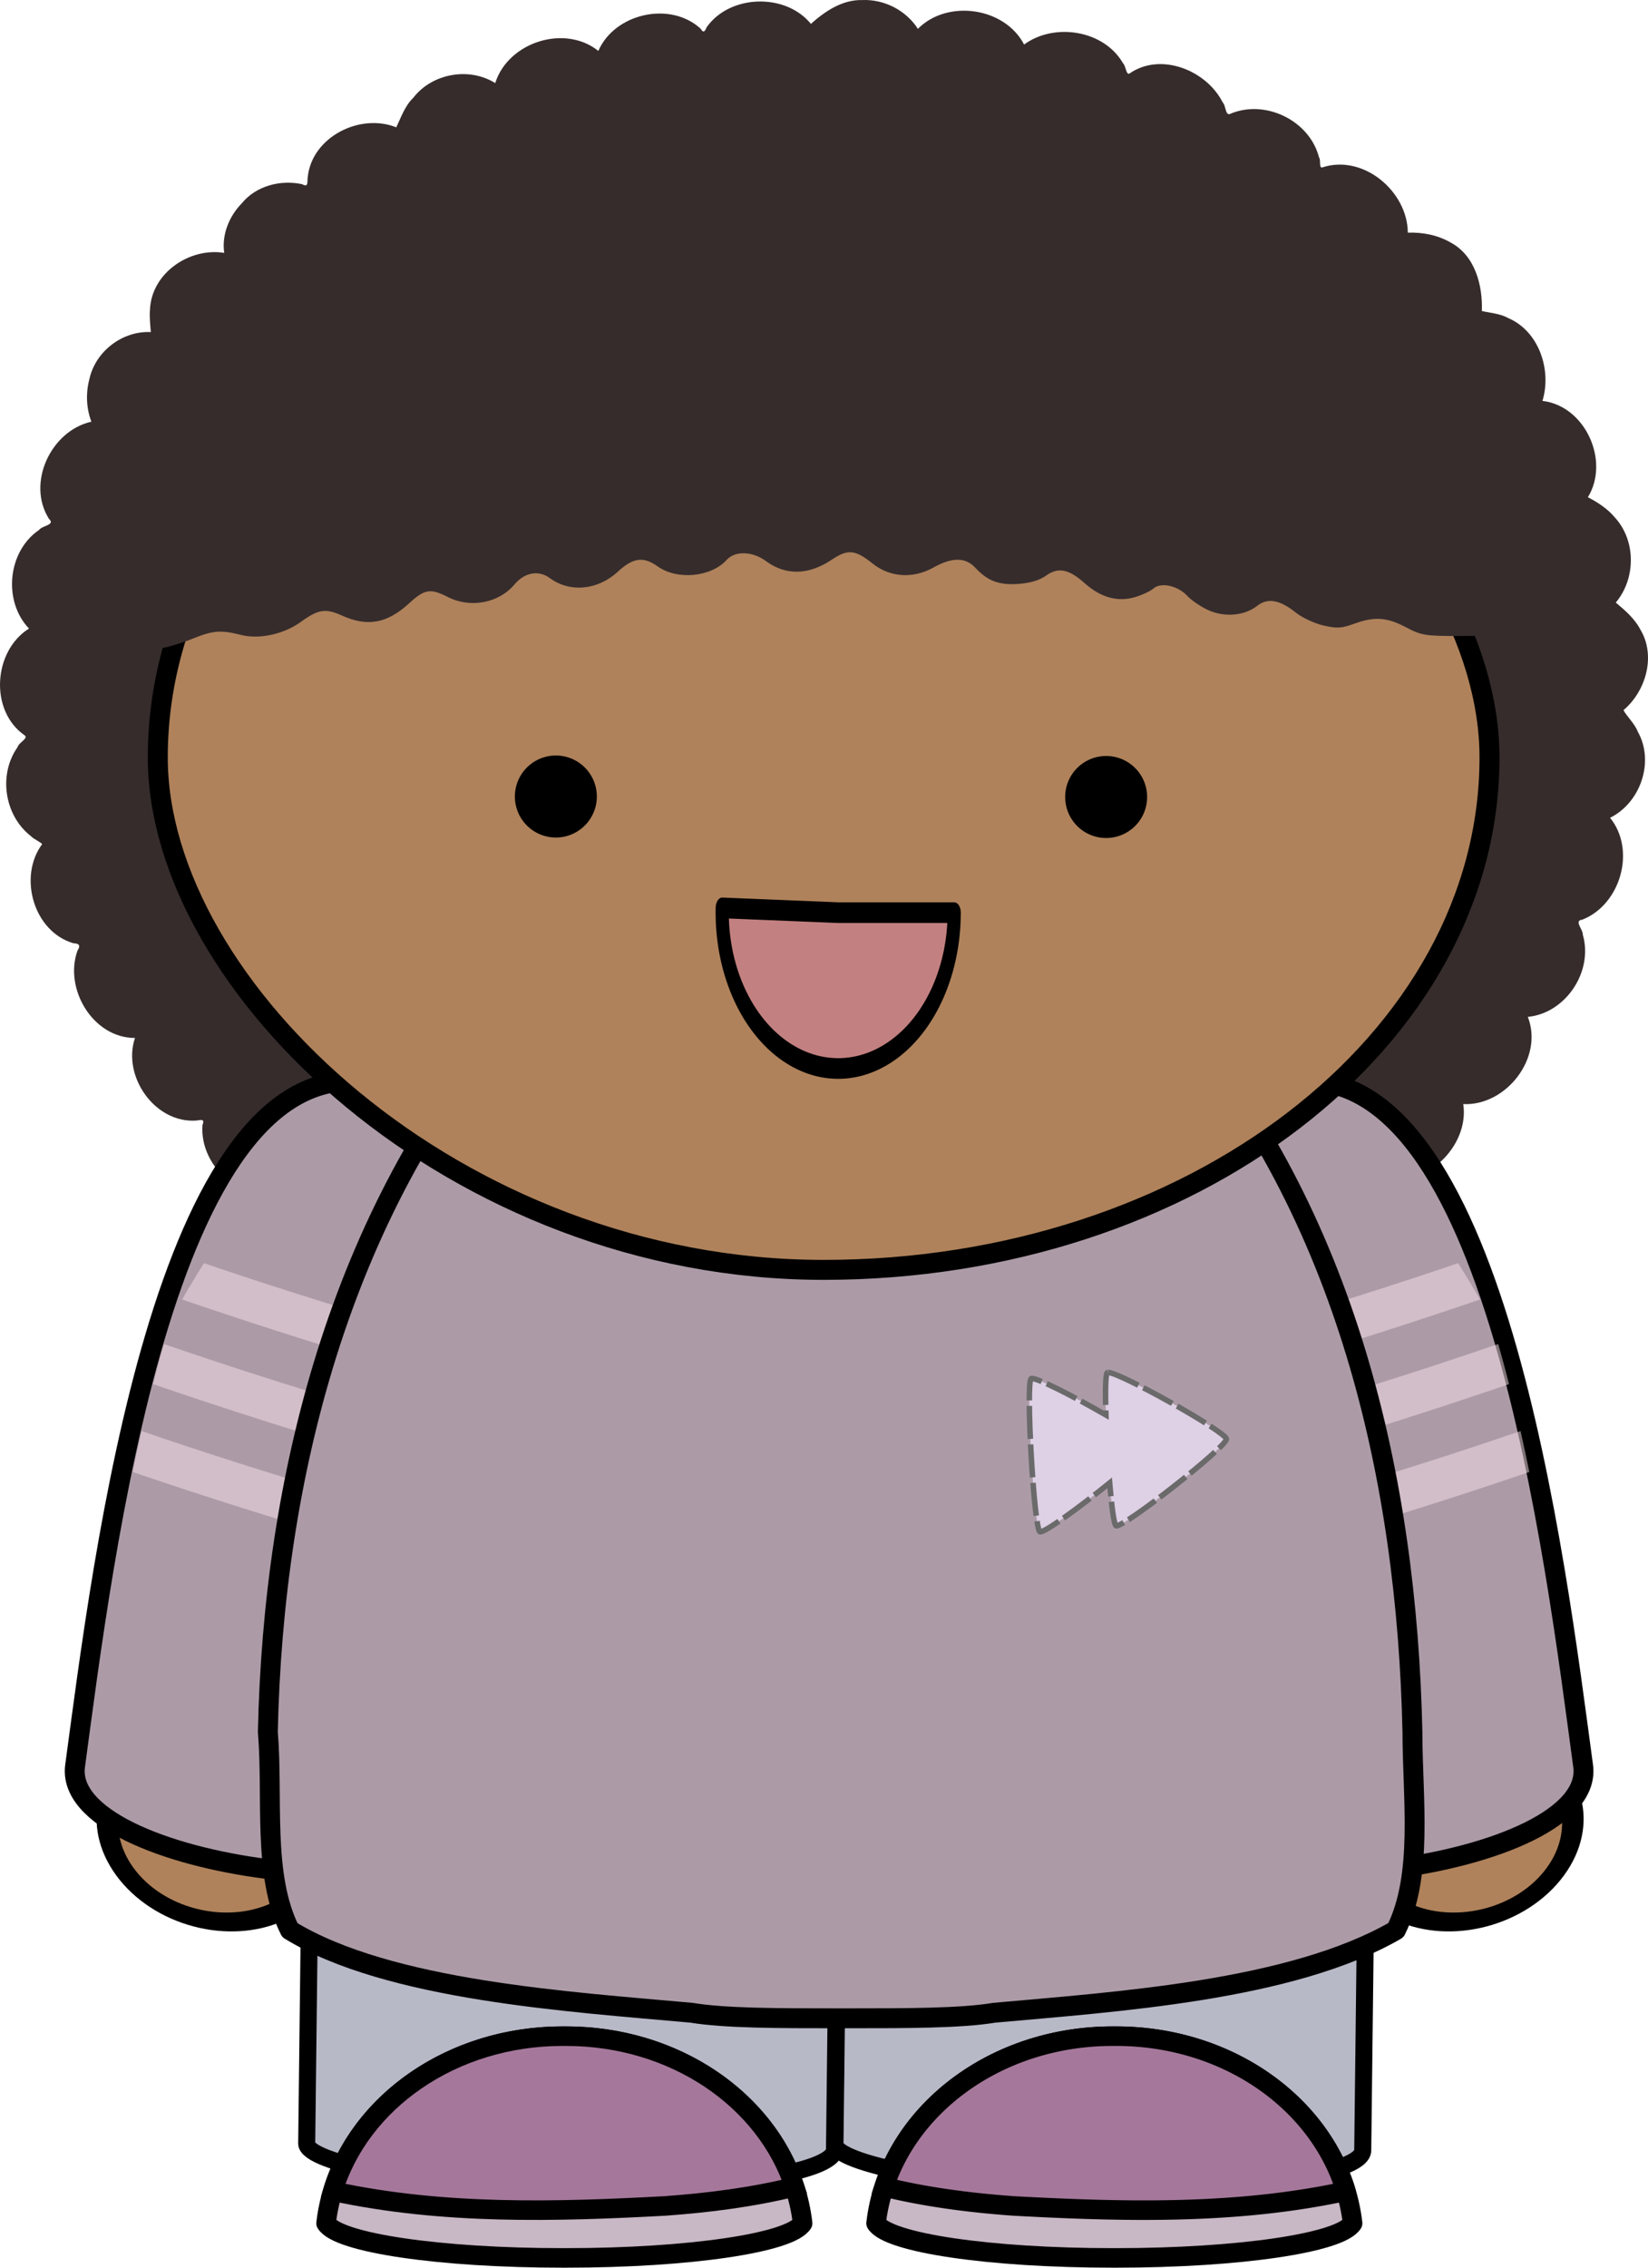
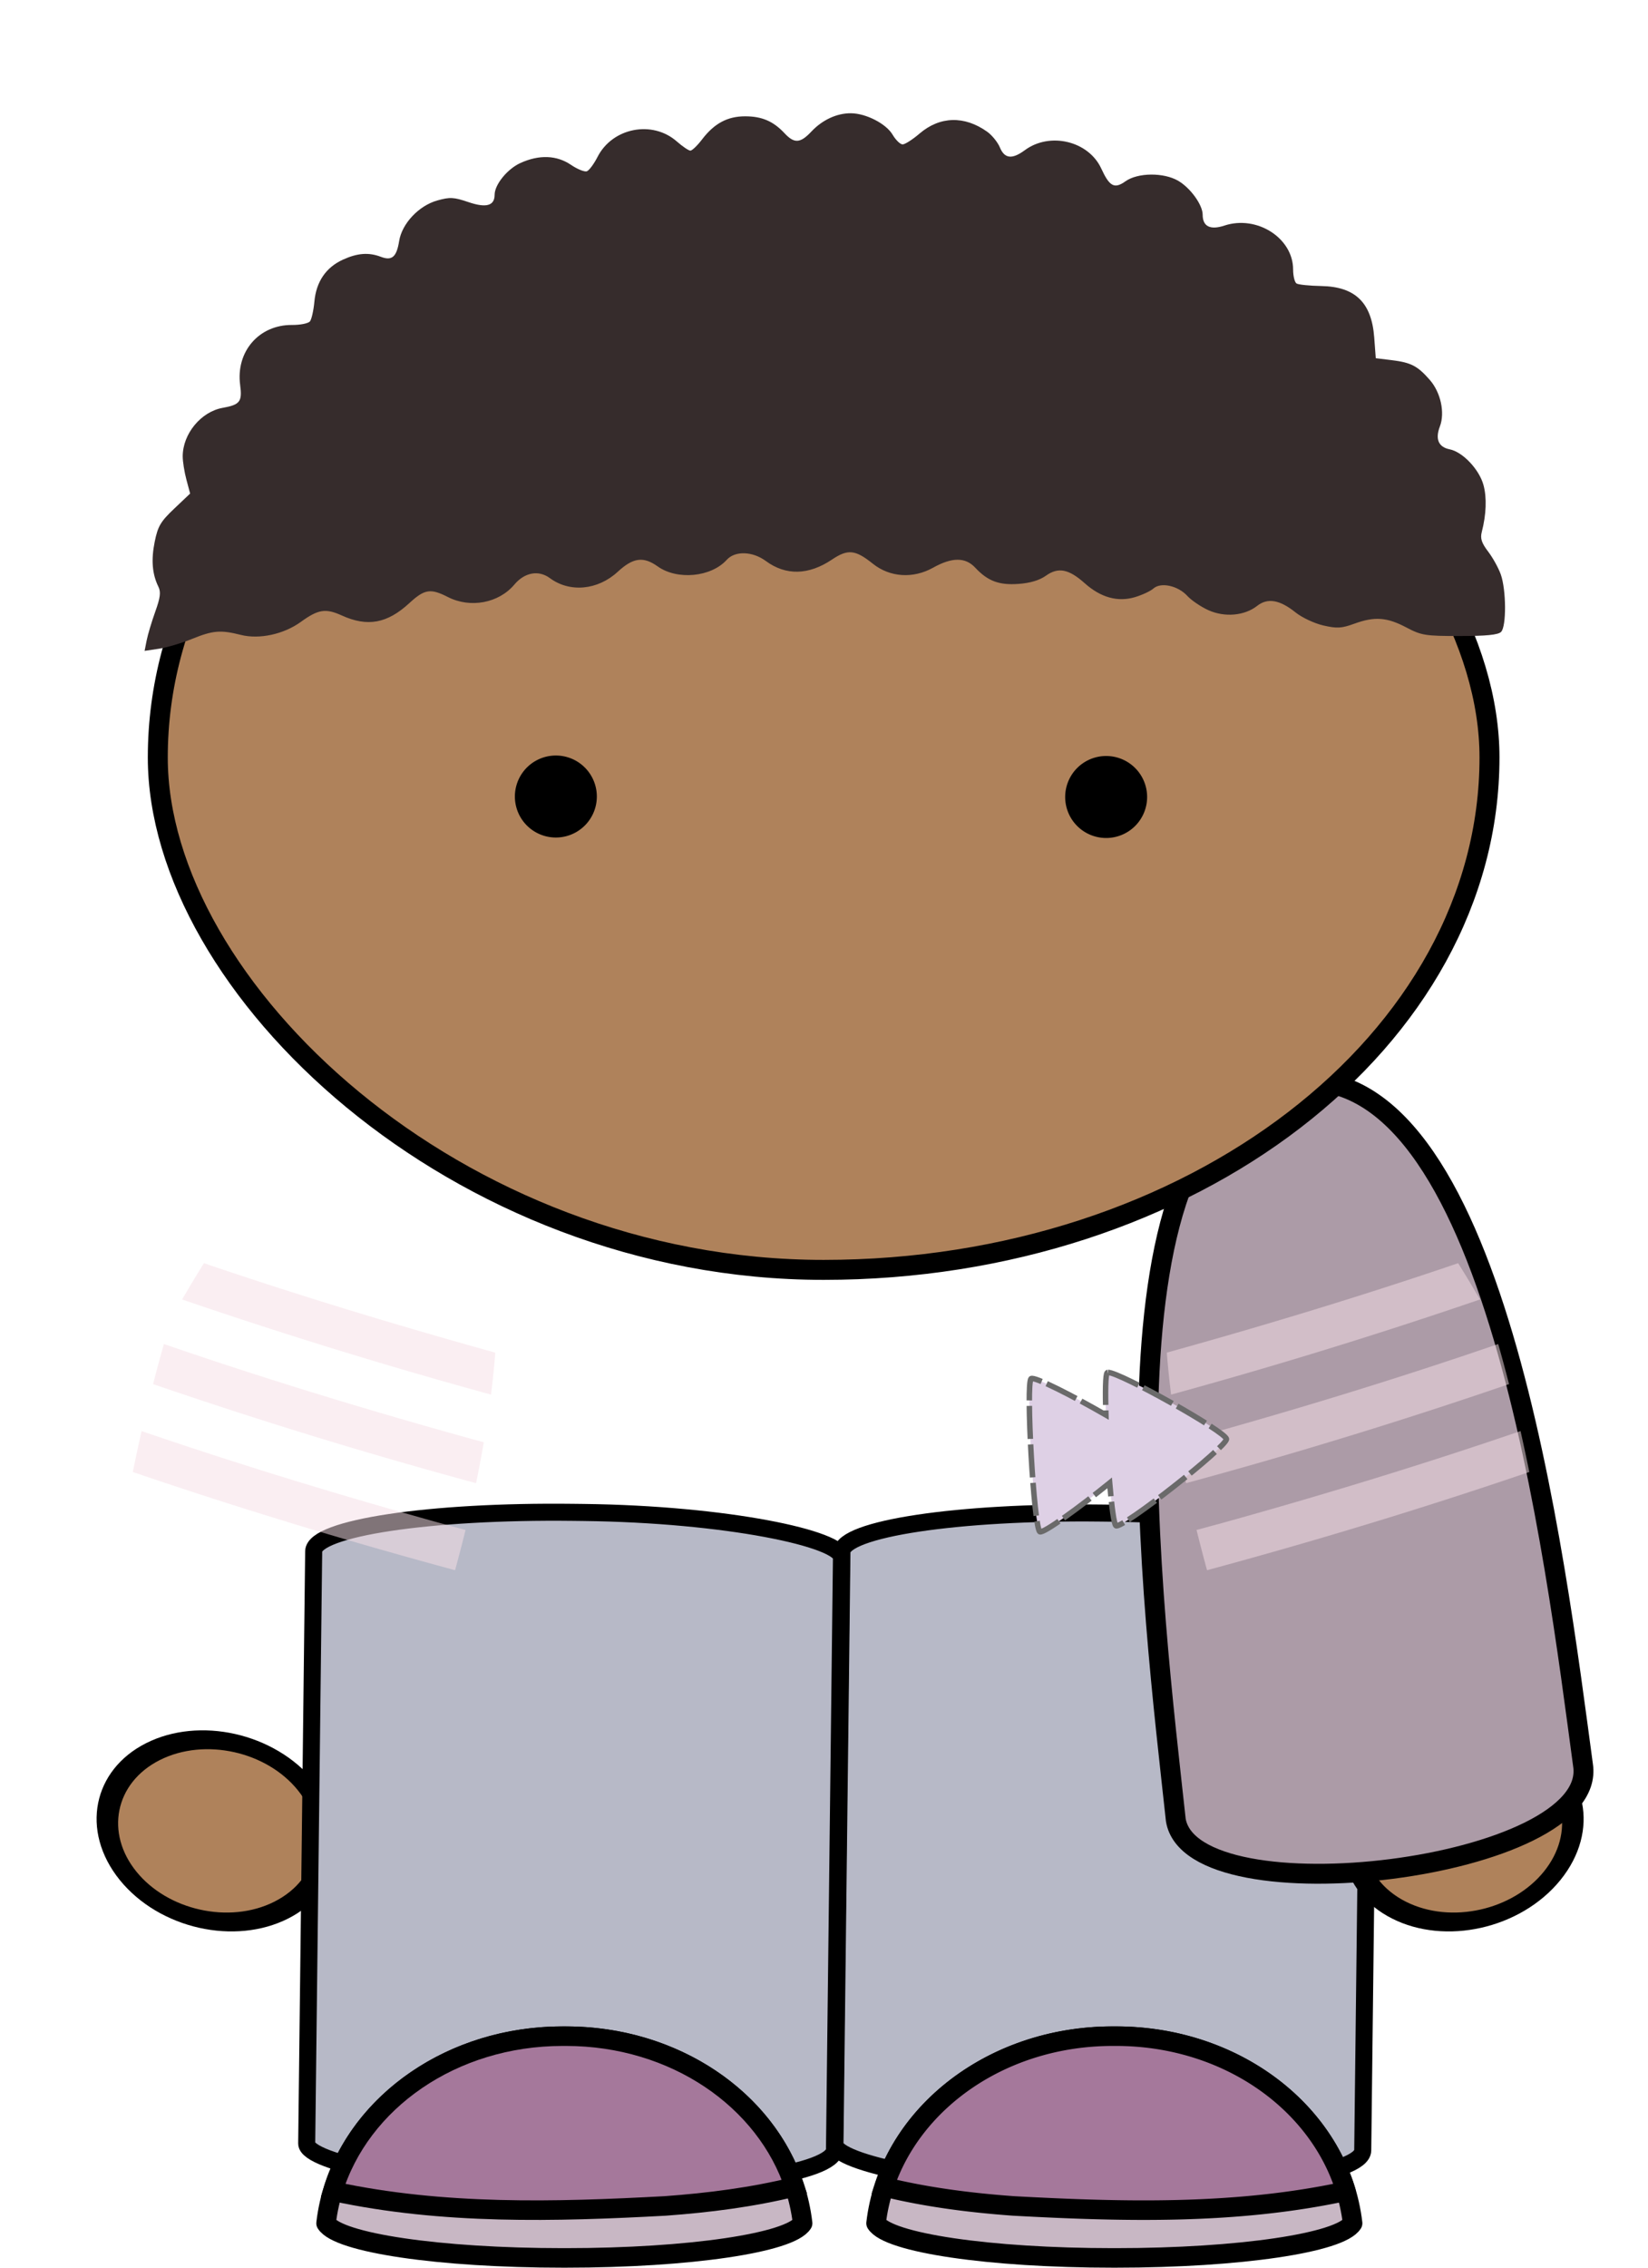
<svg xmlns="http://www.w3.org/2000/svg" width="299.635" height="412" viewBox="0 0 299.635 412">
  <g transform="translate(37.022 -324.437)">
    <path transform="matrix(-.119 .06 .098 .121 -182.435 677.12)" d="M-1064 429.4c0 65.722-60.89 119-136 119s-136-53.278-136-119c0-65.722 60.89-119 136-119s136 53.278 136 119z" fill="#af825b" fill-rule="evenodd" stroke="#000" stroke-width="25.384" stroke-linecap="round" stroke-linejoin="round" />
-     <path d="M119.753 324.447c-3.6-.092-6.763 2.02-9.336 4.328-4.623-5.67-14.768-5.36-18.97.627-.274.715-.58 1.133-1.063.266-5.528-5.097-15.636-2.814-18.62 4.02-6.128-4.903-16.413-1.583-18.746 5.848-4.74-2.968-11.479-1.773-14.886 2.658-1.536 1.433-2.357 3.838-3.105 5.38-6.588-2.649-15.352 1.737-16.099 9.06-.14.81.217 1.964-1.031 1.265-3.946-.836-8.336.297-10.942 3.456-2.302 2.349-3.697 5.717-3.211 9.028-6.298-1.017-13.184 3.643-13.494 10.24-.127 1.379.043 2.81.149 4.147-5.168-.247-10.05 3.49-11.165 8.528-.674 2.534-.586 5.296.361 7.751-7.35 1.65-11.832 11.124-7.72 17.651 1.243 1.123-1.217 1.206-1.796 2.02-5.743 3.906-6.588 12.946-1.83 17.918-6.505 4.062-7.241 14.921-.797 19.395.765.548-1.103 1.338-1.276 2.137-3.542 5.004-2.407 12.427 2.414 16.174.576.597 1.627.983 2.052 1.456-4.402 5.957-1.555 15.903 5.69 18.013 1.127.03 1.297.47.733 1.34-2.494 6.919 2.804 15.874 10.452 15.865-2.36 6.982 3.651 15.572 11.187 15.003.82-.106 1.554-.366 1.084.83-.556 7.644 7.427 14.555 14.897 12.409-.115 4.894 3.117 9.613 7.848 10.995 2.597.89 5.569.895 8.134-.096 1.037 6.593 8.222 11.444 14.685 9.602.978-.083 2.19-.945 2.913-.883 2 7.33 11.963 10.965 18.162 6.38.666-.617.678 1.138 1.201 1.436 3.257 5.184 10.606 6.956 15.972 4.04.871-.177 1.854-1.623 2.424-1.244 3.346 5.596 11.67 7.636 16.981 3.552.821-.443 1.607-1.566 2.265-1.787 4.338 6.037 14.688 6.323 18.97.054.568-1.146 1.319.72 2.063.925 4.954 3.61 12.764 2.97 16.471-2.084.76-.5 1.012-2.833 1.999-1.447 4.548 3.613 11.688 3.13 15.631-1.18 1.104-1.126 2.022-2.44 2.637-3.892 6.351 4.606 16.58.49 18.236-7.05 6.303 3.417 15.337-.333 16.833-7.496.304-.727.005-2.156 1.148-1.361 7.157 2.22 15.72-3.92 15.11-11.484 7.762 2.397 15.825-5.648 14.653-13.207 7.813.359 14.654-8.433 11.739-15.843 6.894-.669 11.93-8.248 10.006-14.908.041-1.035-1.708-2.584-.075-2.765 6.971-2.76 9.772-12.693 5.02-18.502 5.522-2.714 8.135-10.184 5.04-15.652-.534-1.439-2.037-2.804-2.595-3.902 4.126-3.497 5.937-9.937 3.041-14.685-1.015-1.976-2.884-3.554-4.445-4.86 3.662-4.342 3.713-11.26-.191-15.492-1.299-1.565-3.152-2.761-4.88-3.647 4.05-6.601-.476-16.591-8.263-17.503 1.71-5.535-.585-12.66-6.242-15.056-1.433-.815-3.382-.942-4.774-1.276.17-4.72-1.253-10.121-5.731-12.473-2.332-1.341-5.054-1.848-7.73-1.765-.052-7.53-8.117-14.289-15.525-11.856-.693.215-.232-1.364-.617-1.808-1.716-6.743-9.883-10.686-16.272-7.865-.777.142-.668-1.57-1.241-2.13-2.953-5.843-11.259-9.196-16.95-5.253-.604.367-.653-1.388-1.17-1.85-3.482-6.077-12.53-7.433-17.99-3.414-3.551-6.815-13.98-8.251-19.31-2.85-2.144-3.355-6.121-5.404-10.113-5.231z" fill="#362c2c" />
-     <path d="M29.686 521.037c-37.02-4.996-48.03 87.051-53.031 124.07-3 19.001 71.04 28.016 74.034 9.997C54.702 618.09 66.7 526.038 29.686 521.037z" fill="#ac9ba7" stroke="#000" stroke-width="3.616" />
    <rect transform="rotate(.676)" ry="7.633" rx="47.032" y="597.367" x="123.203" height="122.857" width="95.965" fill="#b7b9c7" stroke="#000" stroke-width="3.097" />
    <rect width="95.965" height="122.857" x="27.163" y="598.371" rx="47.032" ry="7.633" transform="rotate(.676)" fill="#b7b9c7" stroke="#000" stroke-width="3.097" />
    <path d="M-1064 429.4c0 65.722-60.89 119-136 119s-136-53.278-136-119c0-65.722 60.89-119 136-119s136 53.278 136 119z" transform="matrix(.119 .06 -.098 .121 413.884 677.12)" fill="#af825b" fill-rule="evenodd" stroke="#000" stroke-width="25.384" stroke-linecap="round" stroke-linejoin="round" />
    <path d="M197.773 521.037c37.025-4.996 48.02 87.051 53.021 124.07 3.01 19.001-71.029 28.016-74.034 9.997-4.002-37.014-16.011-129.066 21.013-134.067z" fill="#ac9ba7" stroke="#000" stroke-width="3.616" />
    <path style="text-indent:0;text-align:start;line-height:normal;text-transform:none;block-progression:tb;marker:none;-inkscape-font-specification:Sans" d="M.063 553.938a221.036 221.036 0 00-3.97 6.593 945.864 945.864 0 0056.157 17.282c.319-2.536.581-5.077.781-7.625-17.798-4.94-35.485-10.298-52.968-16.25zm-7.282 14.687a255.596 255.596 0 00-1.968 7.281 935.981 935.981 0 0058.718 18c.52-2.483.974-4.942 1.407-7.437-.545-.142-1.08-.298-1.626-.438-19.015-5.25-37.877-10.991-56.53-17.406zm-4.062 15.813a371.406 371.406 0 00-1.594 7.437c19.334 6.59 38.87 12.517 58.594 17.844a320.37 320.37 0 001.906-7.313c-1.35-.356-2.712-.744-4.063-1.093-18.433-5.115-36.744-10.676-54.843-16.875zM228.094 553.938a221.036 221.036 0 013.969 6.593 945.864 945.864 0 01-56.157 17.282 164.475 164.475 0 01-.781-7.625c17.798-4.94 35.486-10.298 52.969-16.25zm7.281 14.687a255.596 255.596 0 011.969 7.281 935.981 935.981 0 01-58.719 18 216.44 216.44 0 01-1.406-7.437c.544-.142 1.08-.298 1.625-.438 19.015-5.25 37.877-10.991 56.531-17.406zm4.063 15.813a371.406 371.406 0 011.593 7.437c-19.334 6.59-38.869 12.517-58.594 17.844a320.37 320.37 0 01-1.906-7.313c1.35-.356 2.713-.744 4.063-1.093 18.434-5.115 36.744-10.676 54.844-16.875z" font-weight="400" color="#000" fill="#f4dde6" fill-opacity=".523" overflow="visible" font-family="Sans" />
-     <path d="M116.73 477.015h-.998s0 0 0 0h-1.003 0c-23.01 1.996-45.025 15.009-59.03 32.013-31.02 36.021-43.03 84.052-44.022 130.07.993 12.009-1.004 26.014 4.003 36.016 18.002 11.016 51.024 13.012 73.03 15.008 6.004 1.004 16.012 1.004 26.019 1.004h2.994s0 0 0 0c10.008 0 20.01 0 26.02-1.004 22.01-1.996 54.024-3.992 73.04-15.008 5.007-10.002 3-24.007 3-36.016-1.003-46.018-12.009-94.049-43.019-130.07-14.015-17.005-36.021-30.017-59.04-32.013h-.993z" fill="#ac9ba7" fill-rule="evenodd" stroke="#000" stroke-width="3.616" stroke-linecap="round" stroke-linejoin="round" />
    <path d="M164.447 573.79c2.113-.04 21.425 10.754 21.517 12.1.095 1.388-18.99 16.387-20.076 15.744-.375-.22-.8-3.533-1.155-7.778-5.462 4.423-12.066 9.234-12.69 8.869-1.084-.644-2.589-27.018-1.59-27.803.578-.46 7.676 3.177 13.596 6.591-.124-4.167-.088-7.417.25-7.677.032-.032.08-.046.148-.046z" fill="#ded0e5" stroke="#6a6a6a" stroke-dasharray="6,1" />
    <rect width="242.127" height="186.198" x="-8.333" y="368.956" ry="93.119" rx="121.063" fill="#af825b" fill-rule="evenodd" stroke="#000" stroke-width="3.628" stroke-linecap="round" stroke-linejoin="round" />
    <path d="M71.492 469.152a7.449 7.449 0 11-14.898 0 7.449 7.449 0 0114.898 0zM171.544 469.152a7.449 7.449 0 11-14.897 0 7.449 7.449 0 0114.897 0z" fill-rule="evenodd" />
    <path d="M-10.352 440.774c.207-1.054.909-3.397 1.559-5.207.923-2.57 1.048-3.563.568-4.537-1.127-2.289-1.338-4.88-.666-8.182.573-2.811 1.073-3.658 3.552-6.006l2.886-2.734-.674-2.52c-.37-1.386-.674-3.29-.674-4.232 0-4.082 3.307-8.105 7.247-8.815 3.173-.571 3.599-1.126 3.196-4.16-.804-6.064 3.426-10.95 9.44-10.904 1.494.012 2.959-.283 3.254-.655.296-.371.657-1.983.803-3.58.33-3.626 2.108-6.232 5.21-7.64 2.633-1.196 4.676-1.345 6.893-.502 2.001.76 2.845.03 3.308-2.866.508-3.175 3.571-6.431 6.938-7.374 2.3-.644 2.996-.607 5.653.295 3.238 1.101 4.766.673 4.77-1.337.005-1.847 2.315-4.686 4.69-5.764 3.411-1.549 6.59-1.433 9.197.337 1.175.797 2.476 1.32 2.89 1.161.413-.158 1.283-1.331 1.934-2.606 2.707-5.307 9.957-6.722 14.409-2.813 1.048.92 2.16 1.673 2.472 1.673.312 0 1.265-.915 2.118-2.033 2.222-2.913 4.62-4.2 7.827-4.203 3.05-.002 5.126.886 7.16 3.063 1.796 1.922 2.871 1.857 4.899-.3 1.99-2.115 4.63-3.337 7.177-3.32 2.754.019 6.404 1.894 7.589 3.9.57.967 1.39 1.759 1.818 1.759.43 0 1.812-.883 3.072-1.962 3.699-3.166 8.16-3.29 12.3-.342.88.627 1.921 1.912 2.312 2.856.852 2.056 2.224 2.207 4.536.498 4.547-3.362 11.592-1.671 13.894 3.334 1.511 3.284 2.394 3.75 4.402 2.32 2.23-1.588 6.95-1.633 9.59-.091 2.229 1.302 4.446 4.375 4.446 6.161 0 2.138 1.378 2.826 3.954 1.976 5.903-1.948 12.493 2.263 12.493 7.985 0 1.183.281 2.325.626 2.538.344.213 2.368.419 4.496.459 6.167.114 9.15 3.005 9.623 9.327l.283 3.788 2.876.35c3.533.432 4.703 1.035 6.932 3.574 2.002 2.28 2.804 5.969 1.845 8.485-.874 2.291-.251 3.737 1.785 4.144 2.375.475 5.386 3.662 6.153 6.512.617 2.29.503 5.331-.318 8.512-.301 1.168-.034 1.99 1.15 3.543.85 1.113 1.885 2.98 2.303 4.15 1.006 2.82 1.044 9.469.06 10.453-.538.537-2.665.75-7.515.75-6.283 0-6.975-.112-9.72-1.559-3.53-1.86-5.751-2.022-9.433-.686-2.356.855-3.163.9-5.67.323-1.609-.37-3.872-1.434-5.03-2.363-2.875-2.308-5.084-2.686-6.978-1.197-2.29 1.802-5.895 2.124-8.858.793-1.36-.612-3.09-1.78-3.84-2.598-1.72-1.87-4.82-2.545-6.171-1.343-.534.474-2.054 1.182-3.38 1.574-3.112.92-6.202.06-9.11-2.535-2.9-2.589-4.813-2.962-7.044-1.373-1.176.837-2.864 1.344-4.985 1.497-3.548.257-5.6-.513-7.882-2.956-1.793-1.919-4.212-1.915-7.662.013-3.634 2.032-7.858 1.75-10.954-.73-3.196-2.559-4.536-2.693-7.438-.743-4.224 2.837-8.384 2.93-11.995.265-2.44-1.8-5.613-1.897-7.132-.219-2.845 3.144-8.986 3.726-12.549 1.19-2.609-1.858-4.463-1.607-7.275.985-3.621 3.339-8.712 3.813-12.318 1.147-2.044-1.512-4.594-1.055-6.454 1.155-2.854 3.392-8.013 4.36-12.108 2.27-3.149-1.606-4.237-1.434-6.994 1.108-4.02 3.706-7.616 4.366-12.273 2.253-2.96-1.342-4.285-1.135-7.46 1.164-3.102 2.247-7.54 3.208-10.905 2.36-3.695-.93-5.074-.816-8.901.74-1.876.762-4.579 1.56-6.005 1.775l-2.594.389.377-1.917z" fill="#362c2c" />
-     <path d="M-40-5a17.5 15 0 11-34.992-.456L-57.5-5z" transform="matrix(1.205 0 0 1.888 184.665 499.69)" fill="#c38080" fill-rule="evenodd" stroke="#000" stroke-width="1.989" stroke-linecap="round" stroke-linejoin="round" />
    <g stroke="#000" stroke-width="3.551">
      <path d="M65.866 694.376c22.44 0 40.803 14.836 43.04 33.989-2.211 3.553-20.57 6.297-43.04 6.297h-.57c-22.47 0-40.829-2.744-43.034-6.297 2.236-19.153 20.595-33.989 43.034-33.989h.57z" fill="#c8b7c4" stroke-linecap="round" stroke-linejoin="round" />
      <path d="M65.281 694.375c-20.089 0-36.873 11.892-41.781 28.125.079.033.162.067.25.094 19.74 4.24 40.133 3.712 60.188 2.625 7.915-.576 15.784-1.578 23.5-3.469-5.196-15.845-21.787-27.375-41.563-27.375h-.594z" fill="#a5789b" />
    </g>
    <g stroke="#000" stroke-width="3.551">
      <path d="M165.301 694.376c-22.44 0-40.803 14.836-43.04 33.989 2.211 3.553 20.57 6.297 43.04 6.297h.57c22.47 0 40.829-2.744 43.034-6.297-2.236-19.153-20.595-33.989-43.034-33.989h-.57z" fill="#c8b7c4" stroke-linecap="round" stroke-linejoin="round" />
      <path d="M165.886 694.375c20.089 0 36.873 11.892 41.781 28.125a2.521 2.521 0 01-.25.094c-19.74 4.24-40.133 3.712-60.188 2.625-7.915-.576-15.784-1.578-23.5-3.469 5.196-15.845 21.787-27.375 41.563-27.375h.594z" fill="#a5789b" />
    </g>
  </g>
</svg>